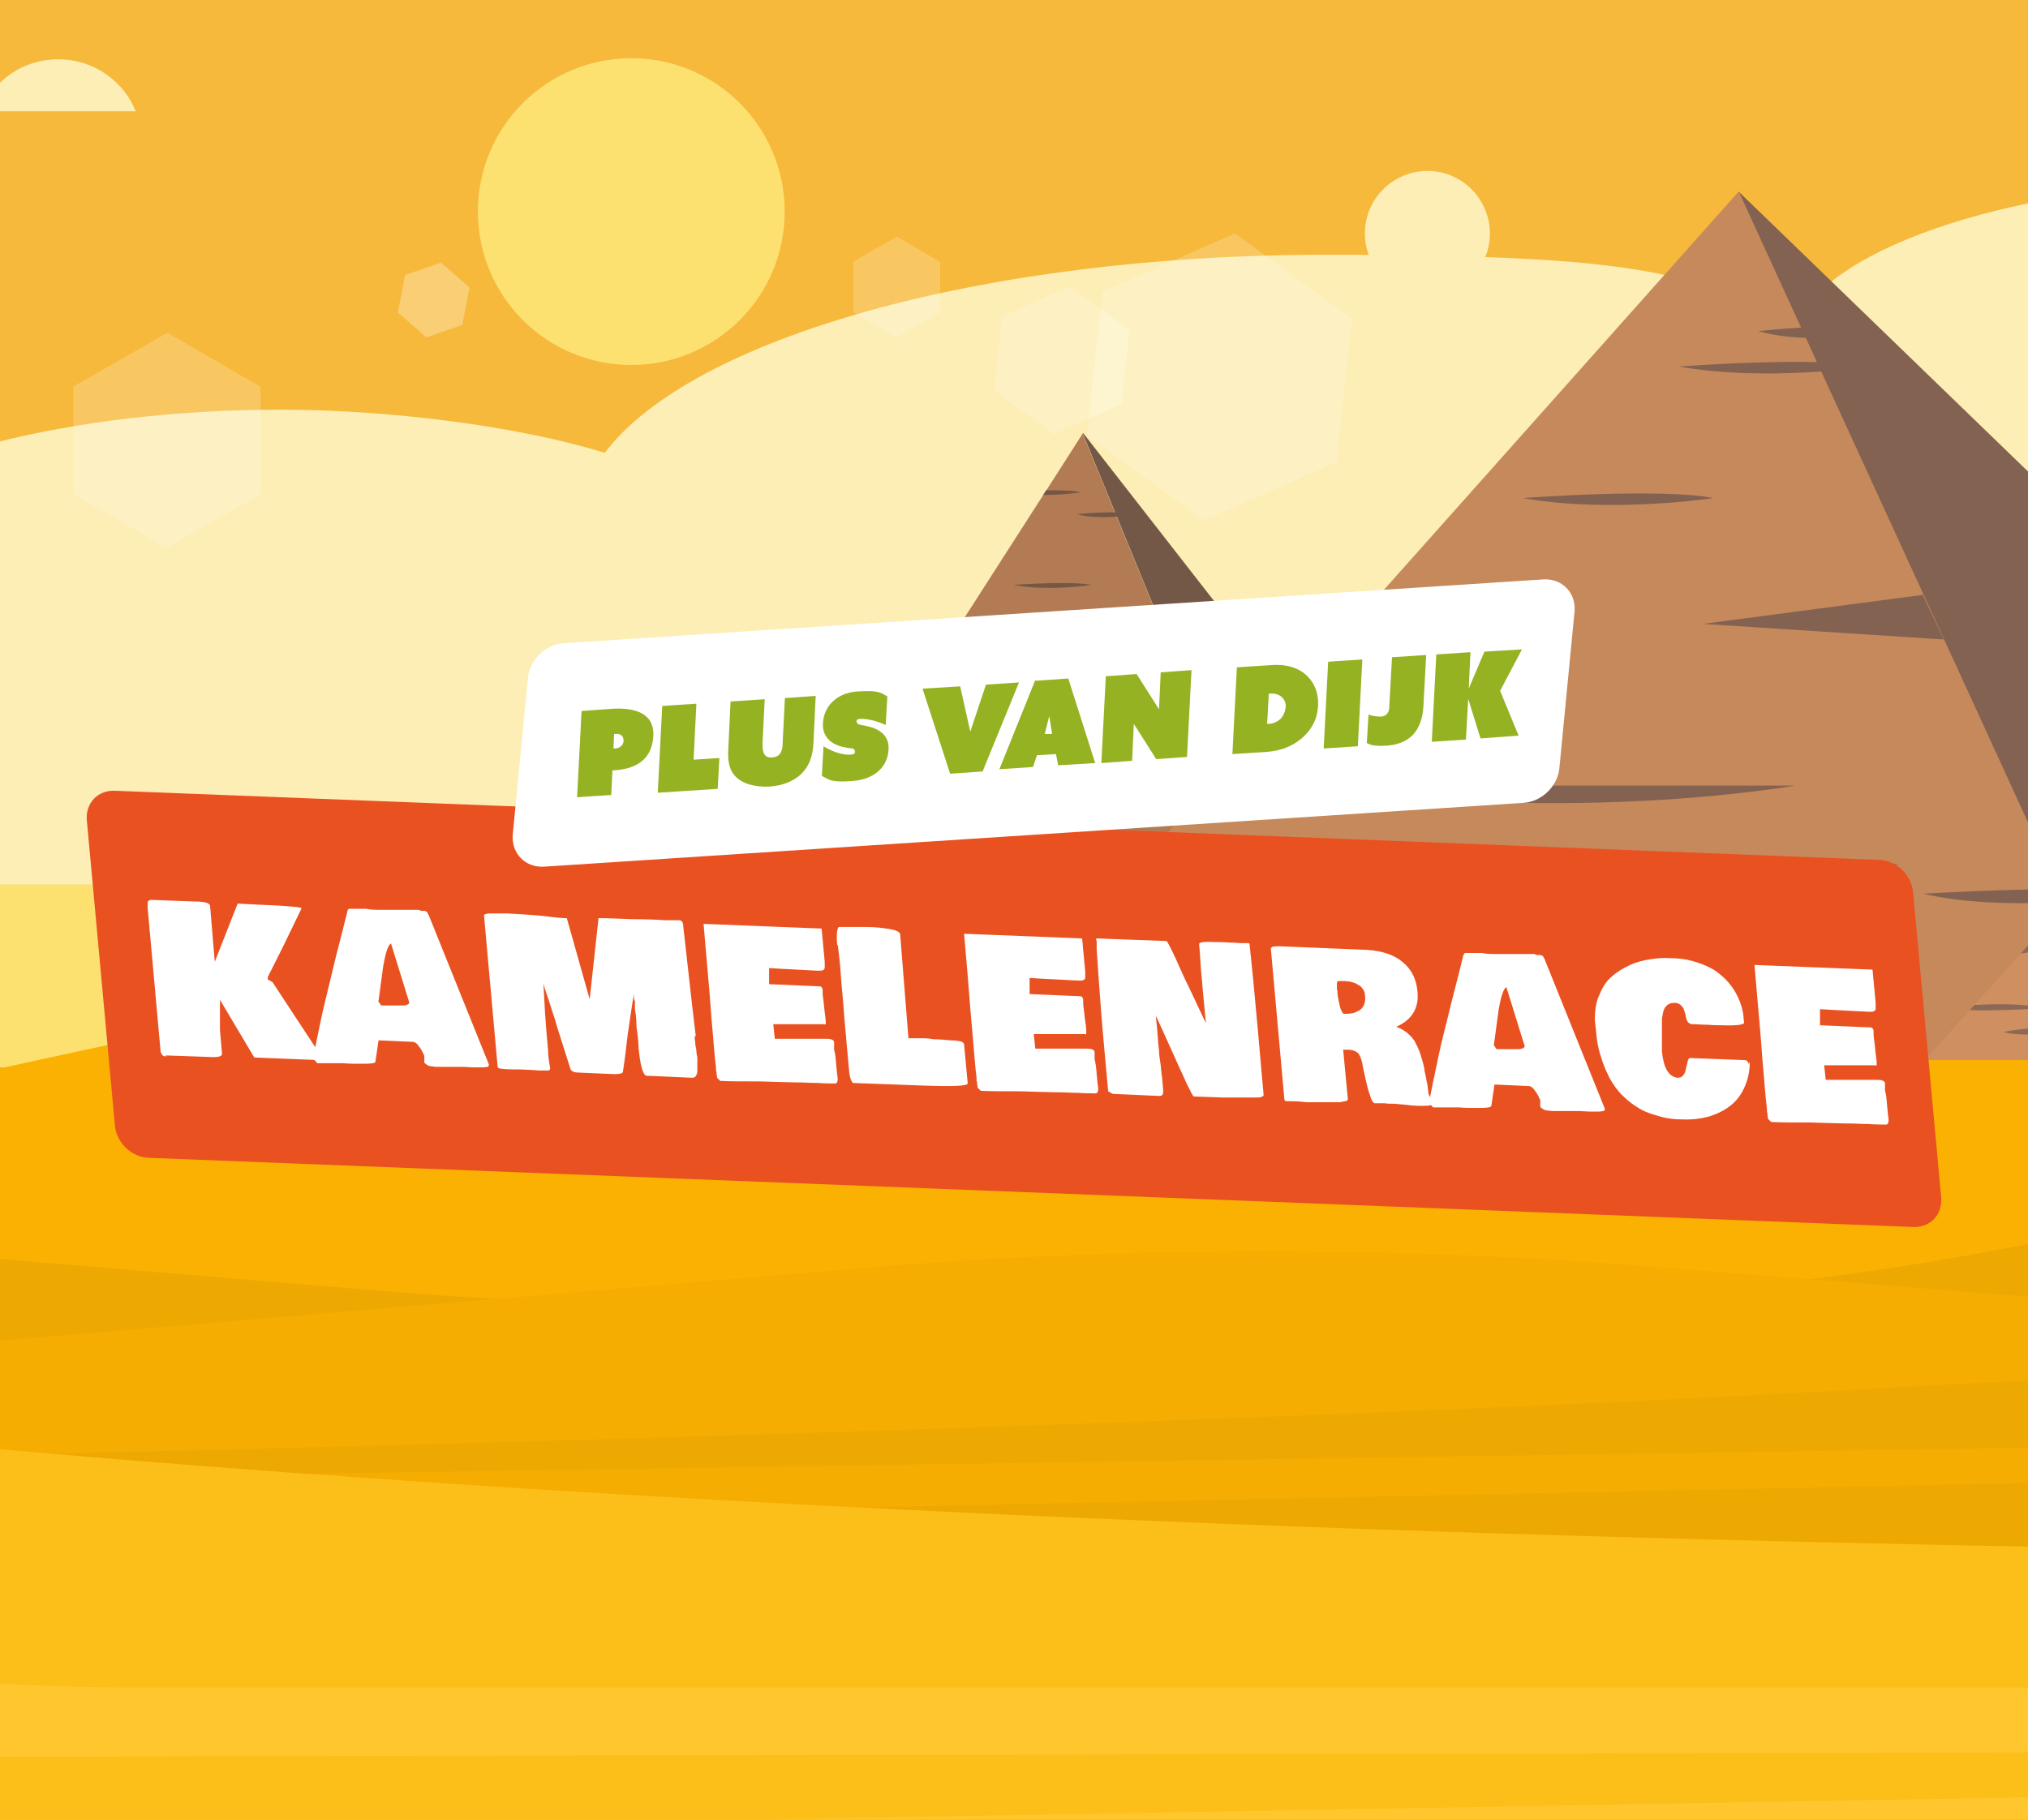
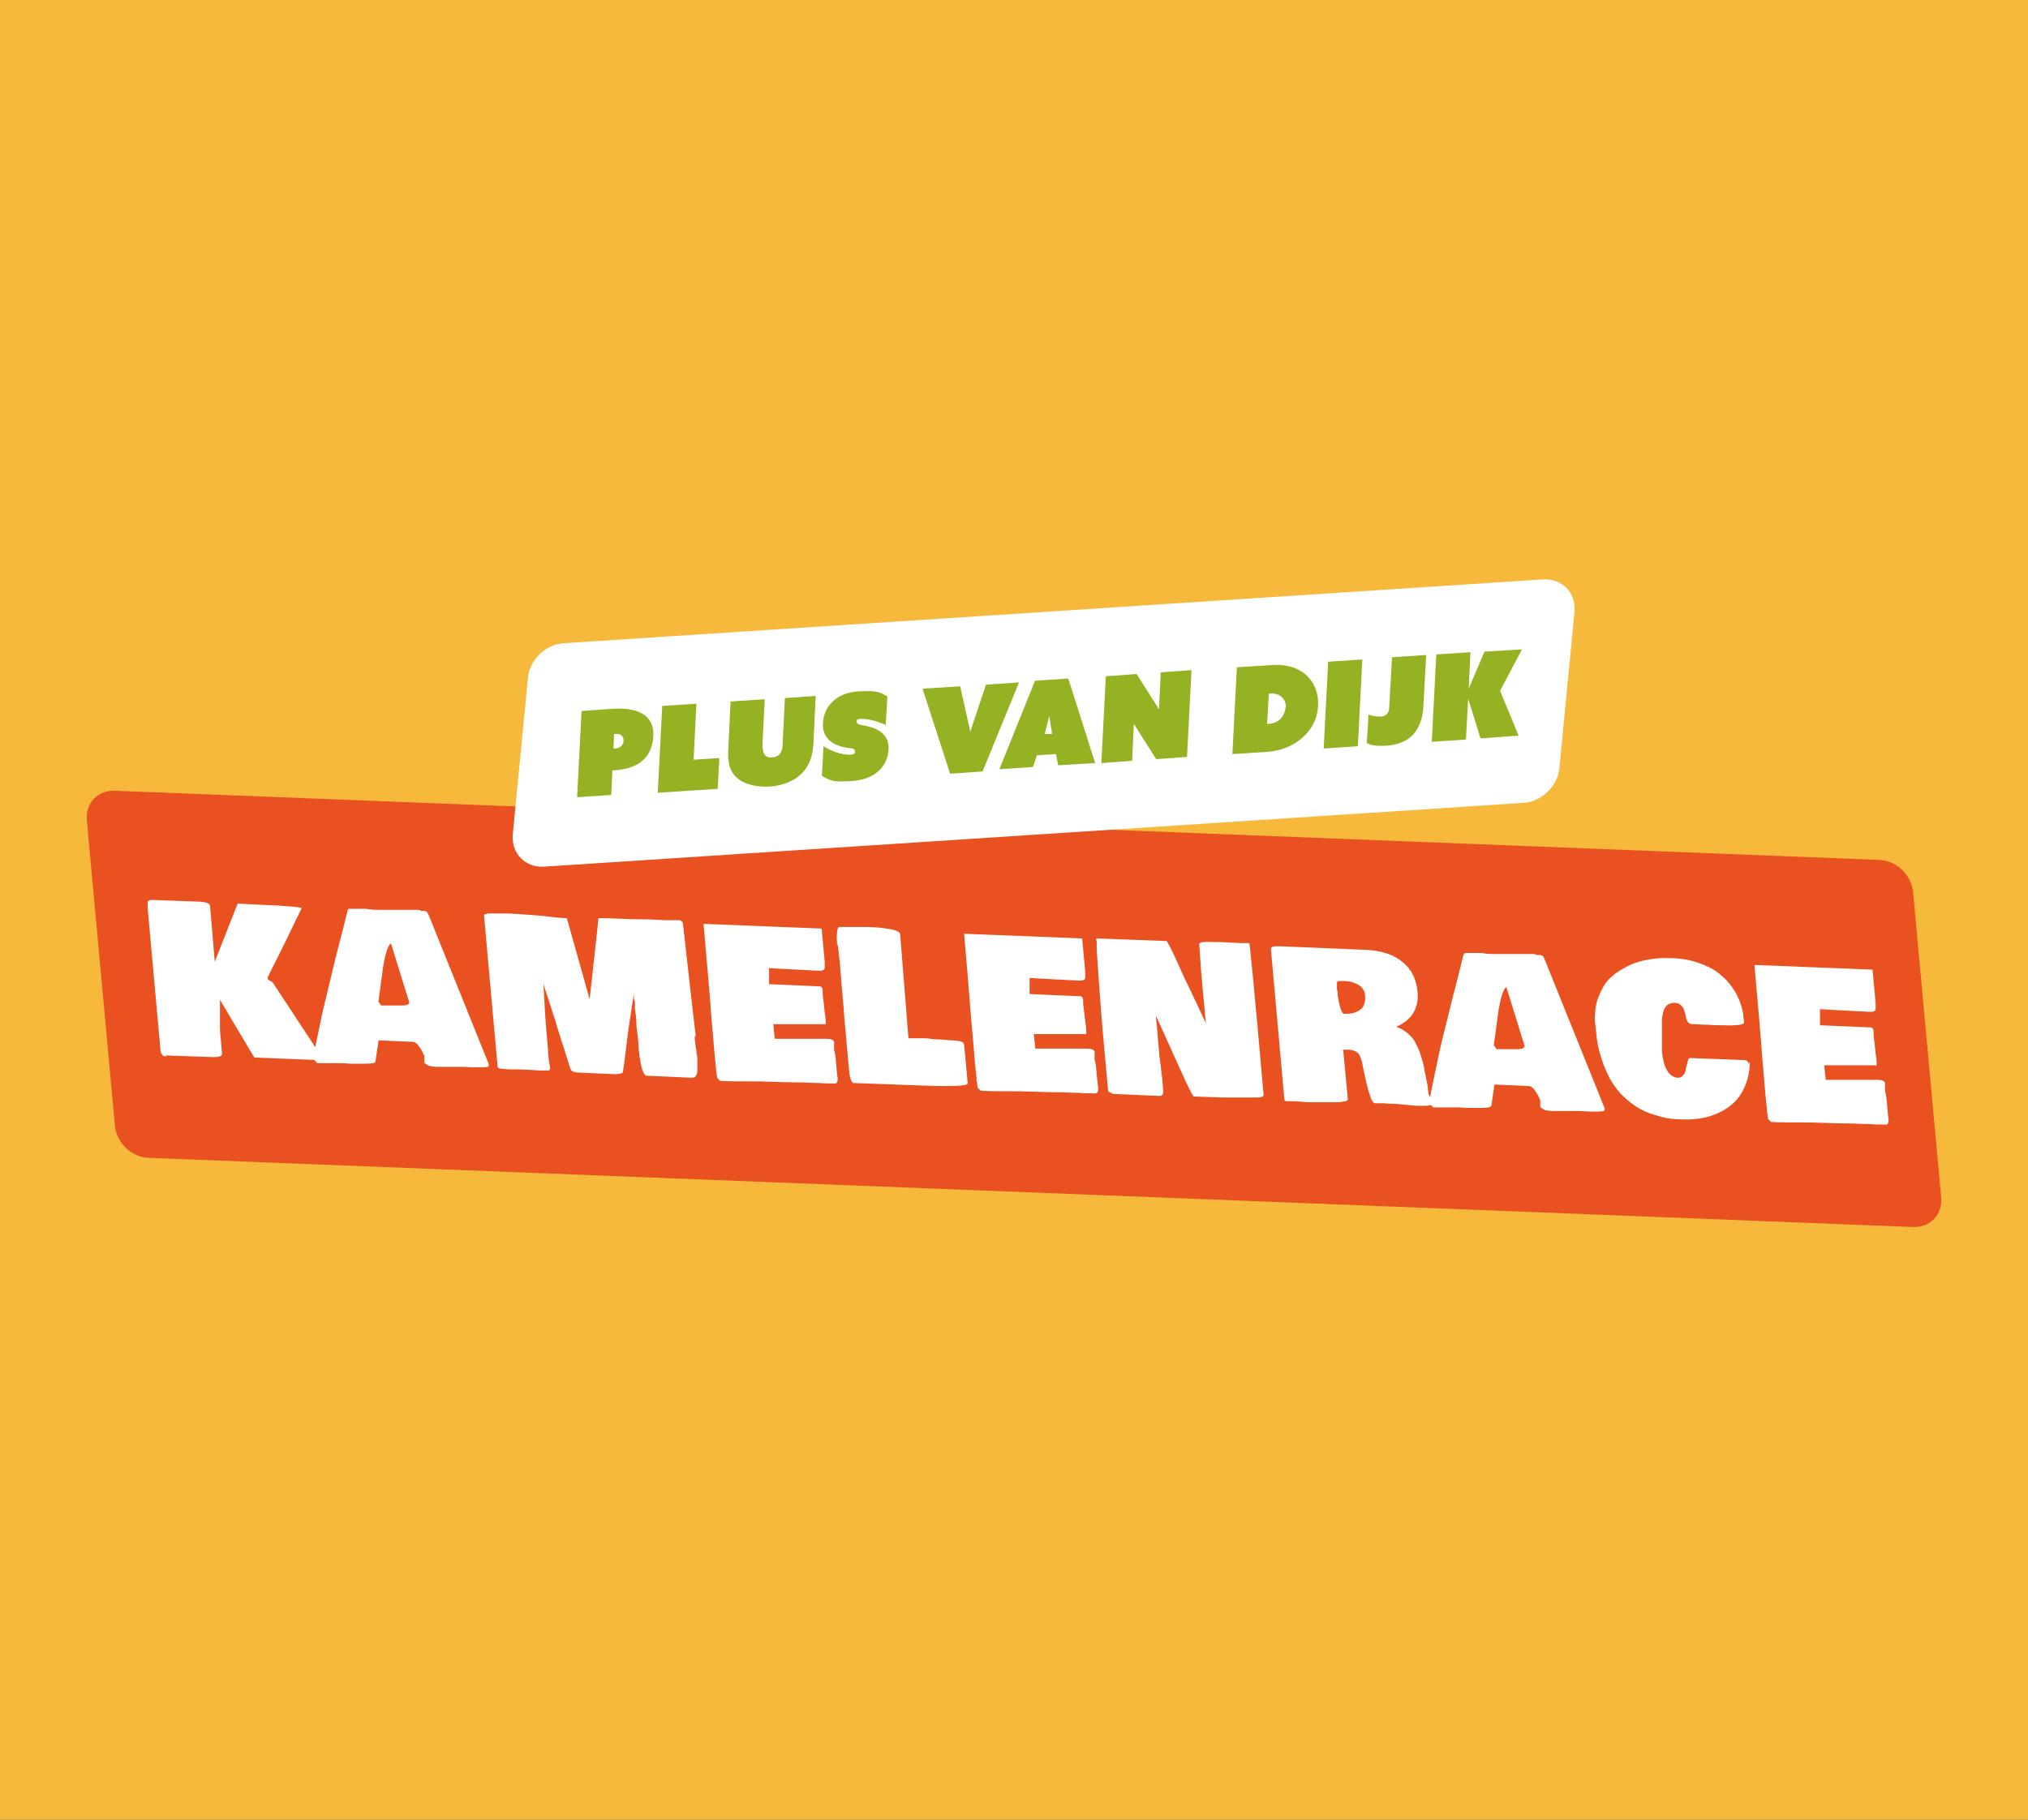
<svg xmlns="http://www.w3.org/2000/svg" id="Laag_1" data-name="Laag 1" width="137.583mm" height="123.472mm" version="1.1" viewBox="0 0 390 350">
  <rect x="0" y="0" width="390" height="350" fill="#333333" stroke="none" />
  <defs>
    <style>
      .cls-1 {
        fill: #8c6956;
      }

      .cls-1, .cls-2, .cls-3, .cls-4, .cls-5, .cls-6, .cls-7, .cls-8, .cls-9, .cls-10, .cls-11, .cls-12, .cls-13, .cls-14, .cls-15, .cls-16, .cls-17, .cls-18, .cls-19, .cls-20 {
        stroke-width: 0px;
      }

      .cls-2 {
        fill: #fce171;
      }

      .cls-3 {
        fill: #735747;
      }

      .cls-21 {
        clip-path: url(#clippath);
      }

      .cls-4 {
        fill: none;
      }

      .cls-5 {
        fill: #fcbf19;
      }

      .cls-6 {
        fill: #f6b93b;
      }

      .cls-7 {
        fill: #95b222;
      }

      .cls-8 {
        fill: #f5ad02;
      }

      .cls-22 {
        clip-path: url(#clippath-1);
      }

      .cls-23 {
        clip-path: url(#clippath-2);
      }

      .cls-9 {
        fill: #cf8f60;
      }

      .cls-10 {
        fill: #c6895c;
      }

      .cls-11 {
        fill: #f4a103;
      }

      .cls-12 {
        fill: #eda802;
      }

      .cls-13 {
        fill: #e95121;
      }

      .cls-14 {
        fill: #836251;
      }

      .cls-24 {
        opacity: .3;
      }

      .cls-24, .cls-25 {
        mix-blend-mode: screen;
      }

      .cls-25 {
        opacity: .2;
      }

      .cls-26 {
        isolation: isolate;
      }

      .cls-15 {
        fill: #fceeb5;
      }

      .cls-16 {
        fill: #fff;
      }

      .cls-17 {
        fill: #b37b54;
      }

      .cls-18 {
        fill: #ffc62e;
      }

      .cls-19 {
        fill: #fbb102;
      }

      .cls-20 {
        fill: #ff206e;
      }
    </style>
    <clipPath id="clippath">
      <rect class="cls-4" y="0" width="390" height="350" />
    </clipPath>
    <clipPath id="clippath-1">
-       <rect class="cls-4" x="-622" y="-211" width="1034" height="575" />
-     </clipPath>
+       </clipPath>
    <clipPath id="clippath-2">
      <rect class="cls-4" x="-537" y="-99" width="1110" height="461" />
    </clipPath>
  </defs>
  <g class="cls-26">
    <g id="Laag_1-2" data-name="Laag 1-2">
      <path class="cls-20" d="M22.2,152.1l339.2,13.3c3.3.1,6.2,2.9,6.5,6.2l5.4,58.7c.3,3.3-2.1,5.9-5.5,5.7l-339.2-13.3c-3.3-.1-6.2-2.9-6.5-6.2l-5.4-58.7c-.3-3.3,2.1-5.9,5.5-5.7Z" />
      <path class="cls-16" d="M32.2,203.2c-.3,0-.5,0-.7-.1-.1,0-.3-.1-.3-.2,0,0-.1-.2-.3-.5l-2.5-27.7v-1c0-.2,0-.3.1-.4,0,0,.2-.1.4-.2h.6l8,.3c1.9,0,2.8.3,2.9.8h0c.4,4.9.7,8.5.9,10.8l4.4-11.2,4,.2c5.5.2,8.3.5,8.3.7h0c-2.1,4.4-4.3,8.9-6.5,13.2v.5l.9.5,9.4,14.3c0,.2,0,.4-.4.7l-12.5-.5-6.6-11.1v5.8l.4,4.6c0,.5-.8.7-2.3.6l-8.6-.3.2.2h.2ZM60.2,203.7c.5-2.9,1.2-5.9,1.8-8.9.7-3,1.6-6.6,2.6-10.8,1.1-4.2,1.8-7.1,2.2-8.7,0-.3.2-.4.3-.5h3.3c.8.2,1.9.2,3.4.2h6.7c.2.1.4.1.5.2h.5c.2,0,.3,0,.4.1,0,0,.2.1.3.2,0,.1,0,.2.2.4l11.6,28.8c0,.3,0,.4-.2.5-.2,0-.5.1-1,.1h-1.8c-.5,0-1.3-.1-2.3-.1h-4.5c-.3,0-.7,0-1.1-.1-.4,0-.7-.1-1-.3-.2-.1-.4-.3-.5-.4v-1.3c-.3-.7-.6-1.3-1-1.8-.4-.6-.7-.8-1.1-.9l-6.7-.3-.6,4.1c0,.3-.8.4-2.1.4h-1.6c-.6,0-1.4,0-2.5-.1h-5c0-.1-.3-.3-.6-.7h-.2v-.1ZM72.7,192.5l.6.9h4.1c.9,0,1.3-.3,1.3-.6l-3.5-11.3c-.2,0-.5.4-.8,1.3-.3.9-.5,1.9-.7,3l-.9,6.7h-.1ZM133.6,199.4c0,.2,0,.6.1,1.1,0,.5.1.9.2,1.4,0,.4.1.9.2,1.5v2.7c0,.4-.2.7-.3.9-.2.2-.4.3-.7.3l-8.9-.4c-.7-.5-1.1-2.3-1.4-5.4,0-1.1-.2-2.5-.4-4.1,0-1.6-.2-2.7-.3-3.4v-1.4c0-.1-.2-.3-.2-.7v-.8c-.3,1.9-.7,4.5-1.2,8-.4,3.5-.7,5.8-.9,7,0,.4-.7.5-1.7.5l-6.9-.3c-.8,0-1.4-.3-1.5-.7l-2.6-8.2c-.2-.8-.5-1.7-.8-2.6-.3-.9-.6-1.9-1-3.1-.4-1.2-.7-2-.8-2.6.2,4.1.4,7.3.6,9.5l.3,3.4c0,1.5.3,2.7.4,3.5,0,.3-.2.4-.4.4h-1.8c-.8-.1-1.9-.1-3.4-.2-1.5,0-2.6,0-3.4-.1-.7,0-1.1-.2-1.1-.4l-2.6-28.9v-.3s0-.1.3-.2c0,0,.2,0,.4-.1h3.9c3.7.2,6.3.4,7.8.6,1.5.2,2.7.3,3.5.3.5,1.7,1.2,4.3,2.2,7.8l2.2,7.8,1.7-15.6h.4c1.4,0,3.4.1,6.2.2,2.7,0,4.8.1,6.2.2h2.9c.4.2.6.5.6,1.2,1.4,12.6,2.2,19.6,2.4,21.1h-.2v.1ZM137.7,206.1v-.7c-.3-2.2-.5-5.5-.9-9.8-.3-4.3-.6-7.6-.8-9.8l-.7-8.1,22.7.9.6,6.4v1.2s0,.1-.1.2c0,0-.1.2-.2.2,0,0-.2,0-.3.1h-.9c-3.4-.2-6.4-.3-9.2-.5v3.1l9.3.4c.4,0,.7,0,.8.2.1.1.2.3.2.5v.6c0,.6.2,1.5.3,2.8.1,1.2.3,2.1.3,2.8s-.1.4-.3.4h-9.8l.3,2.8h9.9c.9,0,1.4.2,1.5.6v1.5c.2.6.3,1.5.4,2.8s.2,2.1.3,2.8c0,.6-.2,1-.7.9-.7,0-1.7,0-3.1-.1-1.4,0-2.5-.1-3.2-.1-1.9,0-4.5-.1-8-.2-3.5,0-6,0-7.6-.1l-.6-.6c0-.4-.1-.6-.1-.7v-.5h-.1ZM161,181.8c-.2-2.1,0-3.3.3-3.5h5.3c1.8,0,3.3.2,4.5.4s1.8.5,2,.9l1.6,20.1h2.6c.4,0,1.2,0,2.3.2,1.1,0,2.2.1,3.2.2.8,0,1.5.1,1.9.2.4.1.7.3.7.6l.7,7.5c-.1.5-3,.6-8.6.4l-13.5-.5c-.4-.5-.6-1.2-.7-2.2l-.5-5.5c-.1-1.6-.4-4-.6-7.2-.3-3.2-.5-5.6-.6-7.2,0-.3-.1-1-.2-2-.1-1-.2-1.8-.3-2.5h0l-.1.1ZM187.8,208v-.7c-.3-2.2-.5-5.5-.9-9.8s-.6-7.6-.8-9.8l-.7-8.1,22.7.9.6,6.4v1.2s0,.1-.1.2c0,0-.1.2-.2.2,0,0-.2,0-.3.1h-.9c-3.4-.2-6.4-.3-9.2-.5v3.1l9.3.4c.4,0,.7,0,.8.2.1.1.2.3.2.5v.6c0,.6.2,1.5.3,2.8.2,1.2.3,2.1.3,2.8s-.1.4-.3.4h-9.8l.3,2.8h9.9c.9,0,1.4.2,1.5.6v1.5c.2.6.3,1.5.4,2.8.1,1.2.2,2.1.3,2.8,0,.6-.2,1-.7.9-.7,0-1.7,0-3.1-.1-1.4,0-2.5-.1-3.2-.1-1.9,0-4.6-.1-8-.2-3.5,0-6,0-7.6-.1l-.6-.6c0-.4-.1-.6-.1-.7v-.5h-.1ZM213.1,209.8l-.8-8.8c-.3-3.2-.8-9.3-1.4-18.4v-1.6c-.2-.3-.1-.5,0-.5l13.4.5c.1,0,.4.5.9,1.5s1.1,2.3,1.8,3.9c.7,1.6,1.2,2.6,1.5,3.2l3.4,7.2-.7-7.5c0-.6-.2-1.8-.3-3.6-.1-1.7-.2-3.1-.3-4.1,0-.4,1-.5,3.1-.4.7,0,1.5,0,2.7.1,1.1,0,1.8.1,2.1.1h1.5c.2,0,.3.1.3.2.4,3.6.9,8.8,1.5,15.5l1.2,13.5c0,.3-.5.5-1.2.5h-6.5l-5.7-.2c-.2,0-.6-.9-1.4-2.5-.8-1.7-1.9-4.2-3.4-7.5s-2.3-5.1-2.5-5.5c0,.8.2,1.9.3,3.4s.2,2.7.3,3.4c0,.6.1,1.4.3,2.6.1,1.1.2,2,.3,2.6l.2,2.5c0,.6-.2.9-.7.9l-9-.4-.9-.5h0v-.1ZM240.3,181.7h0ZM275.6,212.3c-.3.3-.8.4-1.8.4s-2,0-3.4-.2c-1.3-.1-2.1-.2-2.2-.2-.9,0-1.5,0-1.9-.1h-2c-.3-.2-.6-.6-.8-1.4-.3-.8-.6-1.9-.9-3.3-.3-1.4-.5-2.2-.5-2.3-.2-1.3-.5-2.1-.9-2.6-.4-.4-1.1-.7-2-.7h-.9l.9,9.5c0,.2-.1.3-.4.4-.2,0-.6.1-1.1.2h-6.5c-1.6-.2-2.8-.2-3.6-.2s-.4-.2-.6-.3l-2.6-29c0-.4.5-.5,1.5-.5l17,.7c3,.2,5.3,1,6.9,2.4,1.7,1.4,2.6,3.3,2.8,5.7.3,3.1-1.1,5.4-4.1,6.7.6.2,1.2.5,1.6.8.5.3.9.7,1.3,1.1.3.4.7.8.9,1.4.3.5.5,1,.7,1.5s.3,1,.5,1.6.3,1.2.4,1.6c0,.5.2,1,.3,1.6.1.6.2,1.1.3,1.5l.2,1.7c0,.2.2.5.4.9.2.4.4.7.5.9,0,.3,0,.4-.1.4v-.2h.1ZM257.2,190.5c0,.8.1,1.4.2,1.7,0,.4.2.9.3,1.5.2.6.4,1.1.7,1.3.5,0,1.1,0,1.5-.1.5,0,.9-.3,1.4-.5.4-.2.8-.6,1-1.1s.3-1.1.2-1.8c0-.4-.1-.8-.3-1.1-.2-.3-.4-.6-.7-.8-.3-.2-.6-.3-.9-.5-.3-.1-.6-.2-1-.3-.4,0-.7-.1-.9-.1h-1.3c-.2,0-.3.2-.3.5v1.2h0l.1.1ZM274.8,212.2c.5-2.9,1.2-5.9,1.8-8.9s1.6-6.6,2.6-10.8c1.1-4.2,1.8-7.1,2.2-8.7.1-.3.2-.4.3-.5h3.3c.8.2,1.9.2,3.4.2h6.7c.2.1.4.2.5.2h.5c.2,0,.3,0,.4.1.1,0,.2.1.3.2,0,.1.1.2.2.4l11.6,28.8c0,.3,0,.4-.2.5-.2,0-.5.1-1,.1h-1.8c-.5,0-1.3-.1-2.3-.1h-4.5c-.3,0-.7,0-1.1-.1-.4,0-.7-.1-1-.3-.2-.1-.4-.3-.5-.4v-1.3c-.3-.7-.6-1.3-1-1.8-.4-.6-.7-.8-1.1-.9l-6.7-.3-.6,4.1c-.1.3-.8.4-2.1.4h-1.6c-.6,0-1.4,0-2.5-.1h-5c-.1-.1-.3-.3-.6-.7h-.2v-.1ZM287.2,200.9l.6.9h4.1c.9,0,1.3-.3,1.3-.6l-3.5-11.3c-.2,0-.5.4-.8,1.3-.3.9-.5,1.9-.7,3l-.9,6.7h-.1ZM336.5,204.2c0,1.9-.4,3.6-1.1,5.1s-1.6,2.6-2.8,3.5c-1.2.9-2.5,1.5-4.1,2-1.6.4-3.3.6-5.2.5-1.8,0-3.4-.3-4.9-.8-1.5-.4-2.8-1-3.8-1.7-1.1-.7-2-1.5-2.9-2.4-.9-1-1.5-1.9-2.1-2.9-.5-1-1-2.1-1.4-3.2-.4-1.2-.7-2.2-.9-3.2-.2-1-.3-2-.4-3.1l-.2-1.7c0-1.9.2-3.6.9-5,.6-1.5,1.4-2.7,2.4-3.5,1-.9,2.2-1.6,3.5-2.2,1.3-.6,2.6-.9,3.9-1.1,1.3-.2,2.6-.3,3.9-.2,2.1,0,4,.4,5.6,1,1.7.6,3,1.3,4.1,2.3,1.1.9,2,2,2.7,3.2s1.2,2.5,1.5,4l.2,1.9c0,.4-1.4.6-4.2.5-.7,0-1.6,0-2.8-.1-1.2,0-2-.1-2.4-.1h-.6c-.3,0-.6-.2-.8-.4-.2-.3-.3-.6-.4-1,0-.4-.2-.8-.3-1.2-.1-.4-.3-.7-.6-1-.3-.3-.7-.5-1.1-.5s-.9,0-1.2.2c-.3.1-.6.4-.8.7-.2.3-.3.6-.4,1,0,.3-.2.8-.2,1.3v6.1c.3,3.2,1.3,4.9,3,5.1.5,0,.8-.1,1.1-.5.3-.3.4-.7.5-1.1,0-.4.2-.8.3-1.3.1-.5.2-.8.4-.9l10.6.4c.4,0,.7.3.8.8l.2-.5h0ZM339.8,214v-.7c-.3-2.2-.5-5.5-.9-9.8-.3-4.3-.6-7.6-.8-9.8l-.7-8.1,22.7.9.6,6.4v1.2s0,.1-.1.2c0,0-.1.2-.2.2,0,0-.2,0-.3.1h-.9c-3.4-.2-6.4-.3-9.2-.5v3.1l9.3.4c.4,0,.7,0,.8.2.1.1.2.3.2.5v.6c0,.6.2,1.5.3,2.8.1,1.2.3,2.1.3,2.8s-.1.4-.3.4h-9.8l.3,2.8h9.9c.9,0,1.4.2,1.5.6v1.5c.2.6.3,1.5.4,2.8s.2,2.1.3,2.8c0,.6-.2,1-.7.9-.7,0-1.7,0-3.1-.1-1.4,0-2.5-.1-3.2-.1-1.9,0-4.6-.1-8-.2-3.5,0-6,0-7.6-.1l-.6-.6c0-.4-.1-.6-.1-.7v-.5h-.1Z" />
      <path class="cls-20" d="M129.9,151.3l1-15.6h0c0-.1.1-.1.3-.1h1l9.5-.6c.8,0,1.5,0,2.2.2s1.3.5,1.8.9.9,1,1.2,1.7.4,1.5.3,2.5c0,.7-.2,1.3-.4,1.9-.2.6-.4,1.1-.7,1.5s-.6.8-1,1.1-.8.6-1.2.8-.8.4-1.3.6c-.5.2-.9.3-1.3.4-.4,0-.8.2-1.3.2h-2.2c-.1,1.4-.3,2.7-.4,4.3v1.3c-.1.3-.3.4-.5.4l-6.6.4c-.2-.5-.2-1.1-.2-1.9h-.2ZM137,142.7l.3.5c.3,0,.6,0,.9-.1.3,0,.6-.2.9-.3.3-.1.5-.3.8-.5.2-.2.4-.4.5-.7s.2-.6.3-1v-.7c0-.2-.1-.4-.2-.5,0-.1-.2-.2-.4-.3-.2,0-.3-.2-.5-.2h-1.8c-.3.1-.5,1.5-.7,4v-.2h-.1ZM144.1,152c.6-1.8,1.3-3.7,2-5.5.7-1.9,1.6-4.1,2.6-6.7,1-2.6,1.8-4.4,2.1-5.4.1-.2.2-.3.2-.3h2c.5-.2,1.1-.2,2-.3.9,0,1.6-.1,2-.2h2c.1-.1.2-.1.3-.1h.6s.1,0,.2.1v.2l4.3,16.7c0,.2,0,.3-.2.3s-.3.1-.6.1h-1.1c-.3,0-.8.1-1.4.2-.6,0-1.1,0-1.4.1h-2.6c-.1,0-.2-.1-.3-.2v-.8c0-.4-.1-.7-.3-1s-.4-.5-.6-.5l-4,.3-.8,2.5c0,.2-.5.3-1.3.4h-.9c-.3,0-.8.1-1.5.2-.7,0-1.2.1-1.5.1h-1.5s-.2-.2-.3-.4v.2h0ZM152.7,144.3l.3.5h.8c.6,0,1.2-.2,1.7-.3s.8-.3.8-.4l-1.1-6.6c-.1,0-.3.3-.6.8s-.5,1.2-.7,1.8l-1.2,4.1h0v.1ZM172.3,150.8h-2.5c-.7,0-1.4-.2-2.1-.4-.7-.2-1.2-.5-1.7-.9-.4-.4-.8-.9-1.1-1.5s-.4-1.3-.4-2.2,0-.2.3-.3h.2c.6,0,1.6-.1,2.9-.2,1.3-.1,2.3-.2,2.9-.2s.3,0,.4.1c0,0,.2.2.2.4s.1.3.2.4c0,.1.2.3.4.4.2,0,.4.1.8.1s.7-.2,1-.4.5-.5.5-.9,0-.5-.3-.6c-.2-.2-.6-.3-1-.4-.4-.1-.8-.2-1.1-.3-.4,0-.7-.1-1.1-.2h-.7c-1.9-.4-3.2-.9-4-1.7-.8-.7-1.1-1.7-1-3.1,0-.9.3-1.8.7-2.5.4-.8.9-1.4,1.5-1.9s1.3-.9,2-1.3c.8-.4,1.6-.6,2.3-.8.8-.2,1.6-.3,2.4-.4,2.2-.1,3.9.1,5.2.9l1,1c.2.2.4.5.6.8.2.3.3.6.4.9v1.1l-.4.4c-1.6.2-3.4.3-5.4.4h-.6c-.1,0-.2-.1-.3-.2,0,0,0-.2-.1-.3,0,0,0-.2-.1-.3,0,0-.1-.1-.3-.2h-.8c-.1,0-.3,0-.5.1-.2,0-.3.1-.5.3s-.2.2-.2.4,0,.3.2.5c.2.1.4.2.5.3.2,0,.4.1.7.2.3,0,.5,0,.5.1,1.7.3,2.7.5,3,.6,1.7.4,2.8,1.1,3.5,1.9.6.8.9,1.8.8,3,0,.7-.2,1.4-.4,2s-.5,1.2-.9,1.6c-.3.4-.8.8-1.2,1.2-.5.4-1,.7-1.5.9s-1,.4-1.7.6c-.6.2-1.2.3-1.7.4-.5,0-1.1.2-1.7.2h.2ZM199.4,142.1c-.2,1.2-.6,2.2-1.1,3.2-.5.9-1.2,1.7-2,2.3s-1.7,1.1-2.7,1.4c-1,.4-2,.6-3.2.6s-2,0-2.9-.2-1.6-.4-2.1-.8c-.6-.3-1.1-.8-1.5-1.3s-.8-1.1-1-1.6c-.2-.6-.4-1.2-.5-1.9s-.2-1.3-.2-1.9v-2.9c.2-1.1.6-2.2,1.1-3.1.5-.9,1.1-1.7,1.8-2.3s1.5-1.1,2.3-1.5c.9-.4,1.7-.7,2.5-.9s1.6-.3,2.4-.4c1.3,0,2.4,0,3.3.2.9.2,1.7.6,2.3,1.1s1,1.1,1.3,1.8.5,1.5.5,2.3v1.1c0,.2-1,.4-2.7.5h-3.5c-.2,0-.4,0-.5-.2,0-.2-.1-.4-.2-.6v-.7c0-.2-.1-.4-.3-.6-.1-.2-.4-.2-.6-.2-.3,0-.5,0-.7.2s-.4.3-.5.5-.3.4-.4.6c0,.2-.2.5-.2.8s0,.6-.1.8v2.8c-.1,1.9.3,2.9,1.3,2.9s.5-.1.7-.3.3-.4.4-.7c0-.3.2-.5.3-.8s.2-.5.3-.6l6.4-.4c.3,0,.4.2.4.4l-.4.4h0ZM198.8,148.4c.6-1.8,1.3-3.7,2-5.5.7-1.9,1.6-4.1,2.6-6.7,1-2.6,1.8-4.4,2.1-5.4.1-.2.2-.3.2-.3h2c.5-.2,1.1-.2,2-.3.9,0,1.6-.1,2-.2h2c.1-.1.2-.1.3-.1h.6s.1,0,.2.1v.2l4.3,16.7c0,.2,0,.3-.2.3s-.3.1-.6.1h-1.1c-.3,0-.8.1-1.4.2s-1.1,0-1.4.1h-2.6c-.1,0-.2-.1-.3-.2v-.8c0-.4-.1-.7-.3-1s-.4-.5-.6-.4l-4,.3-.8,2.5c0,.2-.5.3-1.3.4h-.9c-.3,0-.8.1-1.5.2s-1.2.1-1.5.1h-1.5s-.2-.2-.3-.4h0v.1ZM207.4,140.7l.3.5h.8c.6,0,1.2-.2,1.7-.3s.8-.2.8-.4l-1.1-6.6c-.1,0-.3.3-.6.8s-.5,1.2-.7,1.8l-1.2,4.1h0v.1ZM220.7,131.4c0-1.3.3-2,.5-2.2h.7c.2,0,.6,0,1.2-.1.6,0,1,0,1.3-.1h2.7c.7,0,1.1.2,1.1.4l-.9,12.1h.3c.6,0,1.1-.1,1.3-.1h4.4c.2,0,.4.1.4.3l-.3,4.5c-.1.3-1.9.5-5.2.8l-8.1.5c-.2-.3-.2-.7-.2-1.3l.2-3.3c0-1,.2-2.4.3-4.3.1-1.9.2-3.4.3-4.3v-2.9h0ZM232.4,136.2l1.5-5s0-.2.1-.4c0-.3.2-.5.2-.7s.1-.3.2-.6c0-.2.2-.4.2-.5s.1-.2.2-.3c0-.1.2-.2.3-.3h.3l3.3-.2c1.3,0,2,0,1.9.2h0c-1.2,3-1.9,4.9-2.2,5.5l-.8,1.8c-.1.2-.9.4-2.4.5h-2.5v-.2h-.4v.2h.1ZM248.4,145.8h-2.5c-.7,0-1.4-.2-2.1-.4-.7-.2-1.2-.5-1.7-.9-.4-.4-.8-.9-1.1-1.5s-.4-1.3-.4-2.2,0-.2.3-.3h.2c.6,0,1.6-.1,2.9-.2,1.3-.1,2.3-.2,3-.2s.3,0,.4.1c0,0,.2.2.2.4s.1.3.2.4c0,.1.2.3.4.4.2,0,.5.1.8.1s.7-.2,1-.4.5-.5.5-.9,0-.5-.3-.6c-.2-.2-.6-.3-1-.4-.4-.1-.8-.2-1.1-.2s-.7-.1-1.1-.2h-.7c-1.9-.4-3.2-.9-4-1.6-.8-.7-1.1-1.7-1-3.1,0-.9.3-1.8.7-2.5.4-.8.9-1.4,1.5-1.9s1.3-.9,2-1.3c.8-.4,1.6-.6,2.3-.8.8-.2,1.6-.3,2.4-.4,2.2,0,3.9,0,5.2.9.4.4.8.8,1,1s.4.5.6.8.3.6.4.9v1.1l-.4.4c-1.6.2-3.4.3-5.4.4h-.6c-.1,0-.2-.1-.3-.2,0,0,0-.2-.1-.3,0,0,0-.2-.1-.3,0,0-.1-.1-.3-.2h-.8c-.1,0-.3,0-.5.1-.2,0-.3.1-.5.3s-.2.2-.2.4,0,.3.2.4c.2.1.4.2.5.3.2,0,.4.1.7.2.3,0,.5,0,.5.1,1.7.3,2.7.5,3,.6,1.7.4,2.8,1.1,3.5,1.9.6.8.9,1.8.8,3,0,.7-.2,1.4-.4,2-.2.6-.5,1.2-.9,1.6-.3.4-.8.8-1.2,1.2-.5.4-1,.7-1.5.9s-1,.4-1.7.6c-.6.2-1.2.3-1.7.4-.5,0-1.1.2-1.7.2h.1v-.1Z" />
      <g class="cls-21">
        <g>
          <rect class="cls-6" x="-561" y="-.5" width="1512" height="698" />
          <g class="cls-22">
            <g class="cls-23">
              <g>
                <path class="cls-15" d="M573-5.8v329H-537V-26.4c52.4,7.2,90,25.2,91.8,46.5,26.9-5.1,57.5-7.9,89.9-7.9,92.1,0,169.2,23,189.5,54,15.3-2,31.7-3.1,48.9-3.1,48.2,0,90.8,8.6,116.5,21.9,15.5-3.9,34.3-6.2,54.6-6.2s45.4,3.1,62.1,8.3c16.6-22,72.4-38.1,138.7-38.1s66.4,4.4,91.2,11.7c8.9-14.8,45.6-26,89.5-26s24.1.9,34.8,2.5c11.3-19.8,50.6-36,102.4-42.9h.1v-.1Z" />
                <path class="cls-15" d="M281,55c5.6-3.6,7.2-11,3.6-16.6s-11-7.2-16.6-3.6c-5.6,3.6-7.2,11-3.6,16.6s11,7.2,16.6,3.6Z" />
                <path class="cls-15" d="M235.7,64.8c2.8-1.8,3.6-5.5,1.8-8.3s-5.5-3.6-8.3-1.8-3.6,5.5-1.8,8.3,5.5,3.6,8.3,1.8Z" />
                <path class="cls-2" d="M-160.8,164h-89.4c-25.1,0-49-4.8-66-13.2l-16.4-8.1c-17-8.4-41-13.2-66-13.2s-36.7-3.6-49.3-10c-12.8-6.5-34.1-7.6-49.7-2.6l-39.3,12.6v232.5H573v-191.9h-31.4c-16.7,0-32.7-3.3-43.8-9l-25-12.9c-3.6-1.9-9.7-2.2-14.1-.7l-18.8,6.3c-6.5,2.2-15.4,1.9-21.2-.6l-12-5.2c-3.9-1.7-10-1.8-14.1-.2l-57.2,22.3H-29" />
                <path class="cls-17" d="M258.8,206.7h-129.7l31.5-49.1.5-.8,39.4-61.4.6-.9,7.1-11.1,50.5,123.3h.1Z" />
                <path class="cls-3" d="M208.3,83.3l96.1,123.3h-45.7l-50.5-123.3h.1Z" />
                <path class="cls-3" d="M212.8,125l13.5-2.1.4,2.1h-14,.1Z" />
                <path class="cls-3" d="M219.8,152.6l15.9-2.4,1,2.4h-16.9Z" />
                <path class="cls-3" d="M175.9,133.8l12.3,2-14.2.9,1.9-2.9Z" />
                <path class="cls-3" d="M191.9,156.7s-13.8,2.5-31.3.8l.5-.8h30.8Z" />
                <path class="cls-3" d="M194.9,143.2s13.5-.8,17.9,0c0,0-10.8,1.7-17.9,0Z" />
                <path class="cls-3" d="M202.2,170.5s13.5-.8,17.9,0c0,0-10.8,1.7-17.9,0Z" />
                <path class="cls-3" d="M194.9,112.5s10.9-.8,15,0c0,0-8.2,1.3-15,0Z" />
                <path class="cls-3" d="M207.8,94.7s-3.1.5-7.2.5l.6-.9c2.5,0,5,0,6.6.4h0Z" />
                <path class="cls-3" d="M207.1,98.9s7.9-.8,10.9,0c0,0-5.9,1.3-10.9,0Z" />
                <path class="cls-3" d="M189.2,160.8s7.1-.8,9.9,0c0,0-5.4,1.3-9.9,0Z" />
                <path class="cls-3" d="M226.7,127.4l-7,1.7,7.5.5s-.5-2.2-.5-2.2Z" />
                <path class="cls-10" d="M414.2,208.9h-233l39-43.8,1.9-2.2,112.3-126.1,79.8,172.1Z" />
                <path class="cls-14" d="M334.4,36.9l177.9,172.1h-99s-78.9-172.1-78.9-172.1Z" />
                <path class="cls-14" d="M369.9,114.4l-42.4,5.6,46.3,3-4-8.5h.1v-.1Z" />
                <path class="cls-14" d="M252.8,151.1h92.4s-42.6,7.6-92.4,0h0Z" />
                <path class="cls-14" d="M321.7,166.3s32.7-2,43.4,0c0,0-26.3,4.1-43.4,0Z" />
-                 <path class="cls-14" d="M251.5,163.6s-16.9,2.6-32.3,1.6l1.9-2.2c10.4-.4,24.2-.6,30.4.6h0Z" />
                <path class="cls-14" d="M369.9,171.9s32.7-2,43.4,0c0,0-26.3,4.1-43.4,0Z" />
                <path class="cls-14" d="M292.9,95.8s26.4-2,36.6,0c0,0-19.8,3-36.6,0Z" />
                <path class="cls-14" d="M322.9,70.5s26.4-2,36.6,0c0,0-19.8,3-36.6,0Z" />
                <path class="cls-14" d="M338.1,63.7s17.4-2,24,0c0,0-13,3-24,0Z" />
                <path class="cls-14" d="M284.7,197.2s17.4-2,24,0c0,0-13,3-24,0Z" />
                <path class="cls-14" d="M220.7,187.2s38.8-2,53.8,0c0,0-29.1,3-53.8,0Z" />
                <path class="cls-11" d="M-537,157.4h108.6c52.6,0,104.7,4.6,153.5,13.6l43.7,8c13.5,2.5,28,3.8,42.5,3.8h74.1c31.9,0,62.6,5.4,86.1,15.2,13.4,5.6,30.8,8.6,48.8,8.6h552.5v155.3H-537v-204.6h0v.1Z" />
                <path class="cls-9" d="M483.8,224.7h-132.4l27.4-30.4.9-1,8.9-9.9,3.5-3.9,58.2-64.5,33.5,109.6h0v.1Z" />
                <path class="cls-1" d="M409.5,180.7l-20.9,2.7,3.5-3.9,17.4,1.1h0v.1Z" />
                <path class="cls-1" d="M393.1,193.9s-8.2.6-14.3.4l.9-1c3.7-.2,8.8-.3,13.4.5h0v.1Z" />
                <path class="cls-1" d="M397.8,198.5s-9,1.1-12.5,0c0,0,6.8-1.6,12.5,0Z" />
-                 <path class="cls-19" d="M554.9,183.6c-27.4,0-54.2,3.4-77.7,9.9l-18.5,5.1c-12.7,3.5-26.2,6.3-40.1,8.3-9.1-1.9-19.1-3-29.2-3h-84.5c-16.3,0-32-2.6-44.5-7.4-12.5-4.8-28.2-7.4-44.5-7.4h-74c-43.9,0-87.2,4.5-126.8,13.1l-39.8,8.7h393H-94.9c-12.7,0-25.1-1.8-35.6-5l-26.1-8.2c-10.6-3.3-23.2-5.1-36-5.1h-50.8c-9.3,0-18.5,1.1-26.7,3.1l-14.8,3.6c-3,.7-6.3,1.1-9.8,1.1h-80.4c-9.1,0-17.7-1.7-23.9-4.8-15.8-7.8-37.9-12.2-61.1-12.2h-76.8v164.5H573v-164.5h-18.1v.2h0Z" />
+                 <path class="cls-19" d="M554.9,183.6c-27.4,0-54.2,3.4-77.7,9.9l-18.5,5.1c-12.7,3.5-26.2,6.3-40.1,8.3-9.1-1.9-19.1-3-29.2-3h-84.5c-16.3,0-32-2.6-44.5-7.4-12.5-4.8-28.2-7.4-44.5-7.4h-74c-43.9,0-87.2,4.5-126.8,13.1l-39.8,8.7h393H-94.9c-12.7,0-25.1-1.8-35.6-5l-26.1-8.2c-10.6-3.3-23.2-5.1-36-5.1h-50.8c-9.3,0-18.5,1.1-26.7,3.1l-14.8,3.6c-3,.7-6.3,1.1-9.8,1.1h-80.4c-9.1,0-17.7-1.7-23.9-4.8-15.8-7.8-37.9-12.2-61.1-12.2h-76.8v164.5H573v-164.5v.2h0Z" />
                <path class="cls-12" d="M-537,251.4l257.4-20.5c49.4-3.9,99.9-3.8,149.2.3l199.9,16.8c27.2,2.3,54.7,3.4,82.3,3.4h110.2c54.1,0,107.3-6.2,154.8-18.1,39.9-10,84.7-15.2,130.2-15.2h25.9v143.9H-537v-102.3" />
                <path class="cls-8" d="M573,264l-257-20.5c-49.3-3.9-99.7-3.8-149,.3l-199.6,16.8c-27.1,2.3-54.6,3.4-82.2,3.4h-110.1c-54,0-107.2-6.2-154.6-18.1-39.9-10-84.6-15.2-130-15.2h-25.9v131.3H573v-89.7" />
                <path class="cls-12" d="M1.6,279.8s223.2-4.8,363.9-13c68.9-4,138.6-3.9,207.5.3v32H-4.4s6-19.3,6-19.3Z" />
                <path class="cls-8" d="M573,275.7L3,284.3l-2.8,9.1,572.8-12v-5.7h0Z" />
                <path class="cls-5" d="M-537,299.1l257.8-26.5c73.3-7.5,149.3-7.3,222.4.6,105.2,11.4,302.7,25.9,628,25.9v62.9H-537v-62.9h0Z" />
                <path class="cls-18" d="M-537,314.5l116.7-7.7c126.1-8.4,254.6-4,376.6,12.9,23.4,3.2,47.7,4.9,72.1,4.9h542.8v37.5H-537v-47.5h0v-.1Z" />
                <path class="cls-5" d="M-537,339l1108.2-2.3.7,5.8-1109,19.5v-23h.1Z" />
                <path class="cls-2" d="M121.4,70.2c16.3,0,29.5-13.2,29.5-29.5s-13.2-29.5-29.5-29.5-29.5,13.2-29.5,29.5,13.2,29.5,29.5,29.5Z" />
                <path class="cls-15" d="M-3.7,21.4C-1.3,15.5,4.4,11.4,11.2,11.4s12.6,4.2,14.9,10H-3.7Z" />
                <g class="cls-25">
                  <path class="cls-16" d="M14.2,74.3l18-10.3,17.9,10.4v20.7l-18.1,10.3-17.9-10.4v-20.7h.1Z" />
                </g>
                <g class="cls-24">
                  <path class="cls-16" d="M77.9,52.9l6.9-2.4,5.5,4.8-1.4,7.2-6.9,2.4-5.5-4.8,1.4-7.2Z" />
                </g>
                <g class="cls-25">
                  <path class="cls-16" d="M192.7,60.9l13-5.8,11.5,8.4-1.5,14.2-13,5.8-11.5-8.4s1.5-14.2,1.5-14.2Z" />
                </g>
                <g class="cls-25">
                  <path class="cls-16" d="M212,56.1l25.5-11.2,22.5,16.4-3,27.6-25.5,11.2-22.5-16.4s3-27.6,3-27.6Z" />
                </g>
                <g class="cls-25">
-                   <path class="cls-16" d="M164.1,50.3l8.4-4.8,8.3,4.9v9.7l-8.4,4.8-8.3-4.9v-9.6h0v-.1Z" />
-                 </g>
+                   </g>
              </g>
            </g>
          </g>
        </g>
      </g>
      <path class="cls-13" d="M22.2,152.1l339.2,13.3c3.3.1,6.2,2.9,6.5,6.2l5.4,58.7c.3,3.3-2.1,5.9-5.5,5.7l-339.2-13.3c-3.3-.1-6.2-2.9-6.5-6.2l-5.4-58.7c-.3-3.3,2.1-5.9,5.5-5.7Z" />
      <path class="cls-16" d="M32.2,203.2c-.3,0-.5,0-.7-.1-.1,0-.3-.1-.3-.2,0,0-.1-.2-.3-.5l-2.5-27.7v-1c0-.2,0-.3.1-.4,0,0,.2-.1.4-.2h.6l8,.3c1.9,0,2.8.3,2.9.8h0c.4,4.9.7,8.5.9,10.8l4.4-11.2,4,.2c5.5.2,8.3.5,8.3.7h0c-2.1,4.4-4.3,8.9-6.5,13.2v.5l.9.5,9.4,14.3c0,.2,0,.4-.4.7l-12.5-.5-6.6-11.1v5.8l.4,4.6c0,.5-.8.7-2.3.6l-8.6-.3.2.2h.2ZM60.2,203.7c.5-2.9,1.2-5.9,1.8-8.9.7-3,1.6-6.6,2.6-10.8,1.1-4.2,1.8-7.1,2.2-8.7,0-.3.2-.4.3-.5h3.3c.8.2,1.9.2,3.4.2h6.7c.2.1.4.1.5.2h.5c.2,0,.3,0,.4.1,0,0,.2.1.3.2,0,.1,0,.2.2.4l11.6,28.8c0,.3,0,.4-.2.5-.2,0-.5.1-1,.1h-1.8c-.5,0-1.3-.1-2.3-.1h-4.5c-.3,0-.7,0-1.1-.1-.4,0-.7-.1-1-.3-.2-.1-.4-.3-.5-.4v-1.3c-.3-.7-.6-1.3-1-1.8-.4-.6-.7-.8-1.1-.9l-6.7-.3-.6,4.1c0,.3-.8.4-2.1.4h-1.6c-.6,0-1.4,0-2.5-.1h-5c0-.1-.3-.3-.6-.7h-.2v-.1ZM72.7,192.5l.6.9h4.1c.9,0,1.3-.3,1.3-.6l-3.5-11.3c-.2,0-.5.4-.8,1.3-.3.9-.5,1.9-.7,3l-.9,6.7h-.1ZM133.6,199.4c0,.2,0,.6.1,1.1,0,.5.1.9.2,1.4,0,.4.1.9.2,1.5v2.7c0,.4-.2.7-.3.9-.2.2-.4.3-.7.3l-8.9-.4c-.7-.5-1.1-2.3-1.4-5.4,0-1.1-.2-2.5-.4-4.1,0-1.6-.2-2.7-.3-3.4v-1.4c0-.1-.2-.3-.2-.7v-.8c-.3,1.9-.7,4.5-1.2,8-.4,3.5-.7,5.8-.9,7,0,.4-.7.5-1.7.5l-6.9-.3c-.8,0-1.4-.3-1.5-.7l-2.6-8.2c-.2-.8-.5-1.7-.8-2.6-.3-.9-.6-1.9-1-3.1-.4-1.2-.7-2-.8-2.6.2,4.1.4,7.3.6,9.5l.3,3.4c0,1.5.3,2.7.4,3.5,0,.3-.2.4-.4.4h-1.8c-.8-.1-1.9-.1-3.4-.2-1.5,0-2.6,0-3.4-.1-.7,0-1.1-.2-1.1-.4l-2.6-28.9v-.3s0-.1.3-.2c0,0,.2,0,.4-.1h3.9c3.7.2,6.3.4,7.8.6,1.5.2,2.7.3,3.5.3.5,1.7,1.2,4.3,2.2,7.8l2.2,7.8,1.7-15.6h.4c1.4,0,3.4.1,6.2.2,2.7,0,4.8.1,6.2.2h2.9c.4.2.6.5.6,1.2,1.4,12.6,2.2,19.6,2.4,21.1h-.2v.1ZM137.7,206.1v-.7c-.3-2.2-.5-5.5-.9-9.8-.3-4.3-.6-7.6-.8-9.8l-.7-8.1,22.7.9.6,6.4v1.2s0,.1-.1.2c0,0-.1.2-.2.2,0,0-.2,0-.3.1h-.9c-3.4-.2-6.4-.3-9.2-.5v3.1l9.3.4c.4,0,.7,0,.8.2.1.1.2.3.2.5v.6c0,.6.2,1.5.3,2.8.1,1.2.3,2.1.3,2.8s-.1.4-.3.4h-9.8l.3,2.8h9.9c.9,0,1.4.2,1.5.6v1.5c.2.6.3,1.5.4,2.8s.2,2.1.3,2.8c0,.6-.2,1-.7.9-.7,0-1.7,0-3.1-.1-1.4,0-2.5-.1-3.2-.1-1.9,0-4.5-.1-8-.2-3.5,0-6,0-7.6-.1l-.6-.6c0-.4-.1-.6-.1-.7v-.5h-.1ZM161,181.8c-.2-2.1,0-3.3.3-3.5h5.3c1.8,0,3.3.2,4.5.4s1.8.5,2,.9l1.6,20.1h2.6c.4,0,1.2,0,2.3.2,1.1,0,2.2.1,3.2.2.8,0,1.5.1,1.9.2.4.1.7.3.7.6l.7,7.5c-.1.5-3,.6-8.6.4l-13.5-.5c-.4-.5-.6-1.2-.7-2.2l-.5-5.5c-.1-1.6-.4-4-.6-7.2-.3-3.2-.5-5.6-.6-7.2,0-.3-.1-1-.2-2-.1-1-.2-1.8-.3-2.5h0l-.1.1ZM187.8,208v-.7c-.3-2.2-.5-5.5-.9-9.8s-.6-7.6-.8-9.8l-.7-8.1,22.7.9.6,6.4v1.2s0,.1-.1.2c0,0-.1.2-.2.2,0,0-.2,0-.3.1h-.9c-3.4-.2-6.4-.3-9.2-.5v3.1l9.3.4c.4,0,.7,0,.8.2.1.1.2.3.2.5v.6c0,.6.2,1.5.3,2.8.2,1.2.3,2.1.3,2.8s-.1.4-.3.4h-9.8l.3,2.8h9.9c.9,0,1.4.2,1.5.6v1.5c.2.6.3,1.5.4,2.8.1,1.2.2,2.1.3,2.8,0,.6-.2,1-.7.9-.7,0-1.7,0-3.1-.1-1.4,0-2.5-.1-3.2-.1-1.9,0-4.6-.1-8-.2-3.5,0-6,0-7.6-.1l-.6-.6c0-.4-.1-.6-.1-.7v-.5h-.1ZM213.1,209.8l-.8-8.8c-.3-3.2-.8-9.3-1.4-18.4v-1.6c-.2-.3-.1-.5,0-.5l13.4.5c.1,0,.4.5.9,1.5s1.1,2.3,1.8,3.9c.7,1.6,1.2,2.6,1.5,3.2l3.4,7.2-.7-7.5c0-.6-.2-1.8-.3-3.6-.1-1.7-.2-3.1-.3-4.1,0-.4,1-.5,3.1-.4.7,0,1.5,0,2.7.1,1.1,0,1.8.1,2.1.1h1.5c.2,0,.3.1.3.2.4,3.6.9,8.8,1.5,15.5l1.2,13.5c0,.3-.5.5-1.2.5h-6.5l-5.7-.2c-.2,0-.6-.9-1.4-2.5-.8-1.7-1.9-4.2-3.4-7.5s-2.3-5.1-2.5-5.5c0,.8.2,1.9.3,3.4s.2,2.7.3,3.4c0,.6.1,1.4.3,2.6.1,1.1.2,2,.3,2.6l.2,2.5c0,.6-.2.9-.7.9l-9-.4-.9-.5h0v-.1ZM240.3,181.7h0ZM275.6,212.3c-.3.3-.8.4-1.8.4s-2,0-3.4-.2c-1.3-.1-2.1-.2-2.2-.2-.9,0-1.5,0-1.9-.1h-2c-.3-.2-.6-.6-.8-1.4-.3-.8-.6-1.9-.9-3.3-.3-1.4-.5-2.2-.5-2.3-.2-1.3-.5-2.1-.9-2.6-.4-.4-1.1-.7-2-.7h-.9l.9,9.5c0,.2-.1.3-.4.4-.2,0-.6.1-1.1.2h-6.5c-1.6-.2-2.8-.2-3.6-.2s-.4-.2-.6-.3l-2.6-29c0-.4.5-.5,1.5-.5l17,.7c3,.2,5.3,1,6.9,2.4,1.7,1.4,2.6,3.3,2.8,5.7.3,3.1-1.1,5.4-4.1,6.7.6.2,1.2.5,1.6.8.5.3.9.7,1.3,1.1.3.4.7.8.9,1.4.3.5.5,1,.7,1.5s.3,1,.5,1.6.3,1.2.4,1.6c0,.5.2,1,.3,1.6.1.6.2,1.1.3,1.5l.2,1.7c0,.2.2.5.4.9.2.4.4.7.5.9,0,.3,0,.4-.1.4v-.2h.1ZM257.2,190.5c0,.8.1,1.4.2,1.7,0,.4.2.9.3,1.5.2.6.4,1.1.7,1.3.5,0,1.1,0,1.5-.1.5,0,.9-.3,1.4-.5.4-.2.8-.6,1-1.1s.3-1.1.2-1.8c0-.4-.1-.8-.3-1.1-.2-.3-.4-.6-.7-.8-.3-.2-.6-.3-.9-.5-.3-.1-.6-.2-1-.3-.4,0-.7-.1-.9-.1h-1.3c-.2,0-.3.2-.3.5v1.2h0l.1.1ZM274.8,212.2c.5-2.9,1.2-5.9,1.8-8.9s1.6-6.6,2.6-10.8c1.1-4.2,1.8-7.1,2.2-8.7.1-.3.2-.4.3-.5h3.3c.8.2,1.9.2,3.4.2h6.7c.2.1.4.2.5.2h.5c.2,0,.3,0,.4.1.1,0,.2.1.3.2,0,.1.1.2.2.4l11.6,28.8c0,.3,0,.4-.2.5-.2,0-.5.1-1,.1h-1.8c-.5,0-1.3-.1-2.3-.1h-4.5c-.3,0-.7,0-1.1-.1-.4,0-.7-.1-1-.3-.2-.1-.4-.3-.5-.4v-1.3c-.3-.7-.6-1.3-1-1.8-.4-.6-.7-.8-1.1-.9l-6.7-.3-.6,4.1c-.1.3-.8.4-2.1.4h-1.6c-.6,0-1.4,0-2.5-.1h-5c-.1-.1-.3-.3-.6-.7h-.2v-.1ZM287.2,200.9l.6.9h4.1c.9,0,1.3-.3,1.3-.6l-3.5-11.3c-.2,0-.5.4-.8,1.3-.3.9-.5,1.9-.7,3l-.9,6.7h-.1ZM336.5,204.2c0,1.9-.4,3.6-1.1,5.1s-1.6,2.6-2.8,3.5c-1.2.9-2.5,1.5-4.1,2-1.6.4-3.3.6-5.2.5-1.8,0-3.4-.3-4.9-.8-1.5-.4-2.8-1-3.8-1.7-1.1-.7-2-1.5-2.9-2.4-.9-1-1.5-1.9-2.1-2.9-.5-1-1-2.1-1.4-3.2-.4-1.2-.7-2.2-.9-3.2-.2-1-.3-2-.4-3.1l-.2-1.7c0-1.9.2-3.6.9-5,.6-1.5,1.4-2.7,2.4-3.5,1-.9,2.2-1.6,3.5-2.2,1.3-.6,2.6-.9,3.9-1.1,1.3-.2,2.6-.3,3.9-.2,2.1,0,4,.4,5.6,1,1.7.6,3,1.3,4.1,2.3,1.1.9,2,2,2.7,3.2s1.2,2.5,1.5,4l.2,1.9c0,.4-1.4.6-4.2.5-.7,0-1.6,0-2.8-.1-1.2,0-2-.1-2.4-.1h-.6c-.3,0-.6-.2-.8-.4-.2-.3-.3-.6-.4-1,0-.4-.2-.8-.3-1.2-.1-.4-.3-.7-.6-1-.3-.3-.7-.5-1.1-.5s-.9,0-1.2.2c-.3.1-.6.4-.8.7-.2.3-.3.6-.4,1,0,.3-.2.8-.2,1.3v6.1c.3,3.2,1.3,4.9,3,5.1.5,0,.8-.1,1.1-.5.3-.3.4-.7.5-1.1,0-.4.2-.8.3-1.3.1-.5.2-.8.4-.9l10.6.4c.4,0,.7.3.8.8l.2-.5h0ZM339.8,214v-.7c-.3-2.2-.5-5.5-.9-9.8-.3-4.3-.6-7.6-.8-9.8l-.7-8.1,22.7.9.6,6.4v1.2s0,.1-.1.2c0,0-.1.2-.2.2,0,0-.2,0-.3.1h-.9c-3.4-.2-6.4-.3-9.2-.5v3.1l9.3.4c.4,0,.7,0,.8.2.1.1.2.3.2.5v.6c0,.6.2,1.5.3,2.8.1,1.2.3,2.1.3,2.8s-.1.4-.3.4h-9.8l.3,2.8h9.9c.9,0,1.4.2,1.5.6v1.5c.2.6.3,1.5.4,2.8s.2,2.1.3,2.8c0,.6-.2,1-.7.9-.7,0-1.7,0-3.1-.1-1.4,0-2.5-.1-3.2-.1-1.9,0-4.6-.1-8-.2-3.5,0-6,0-7.6-.1l-.6-.6c0-.4-.1-.6-.1-.7v-.5h-.1Z" />
    </g>
  </g>
  <g id="Laag_1-2-2" data-name="Laag 1-2">
    <path class="cls-16" d="M108.396,123.72l188.381-12.279c3.554-.215,6.247,2.477,6.032,6.032l-2.908,30.051c-.215,3.554-3.339,6.678-6.893,6.893l-188.381,12.279c-3.554.215-6.247-2.477-6.032-6.032l2.908-30.051c.215-3.554,3.339-6.678,6.893-6.893Z" />
  </g>
  <g>
    <path class="cls-7" d="M111.843,136.752l6.032-.431c3.877-.215,8.078.646,7.755,5.385s-3.77,6.247-7.647,6.463h-.215l-.215,4.739-6.57.431.862-16.695v.108ZM118.197,143.969c1.077,0,1.723-.754,1.723-1.508s-.431-1.4-1.616-1.292h-.215l-.108,2.8s.215,0,.215,0Z" />
    <path class="cls-7" d="M127.353,135.783l6.57-.431-.538,10.771,4.955-.323-.323,5.924-11.525.754s.862-16.695.862-16.695Z" />
    <path class="cls-7" d="M140.062,143.969l.431-9.047,6.57-.431-.431,8.617c0,1.616.323,2.693,1.831,2.585s2.046-1.077,2.046-2.8l.431-8.617,5.924-.431-.431,9.047c-.108,2.585-.862,4.201-1.723,5.278-1.508,1.939-4.201,3.016-6.893,3.123s-5.17-.538-6.57-2.154c-.754-.862-1.4-2.37-1.185-5.062v-.108Z" />
    <path class="cls-7" d="M158.373,143.538c2.046,1.292,4.201,1.723,5.17,1.616s.862-.323.862-.646-.215-.431-.431-.538c-.754-.108-3.016-.215-4.524-1.616-.754-.754-1.292-1.723-1.185-3.339.215-3.339,2.8-5.816,6.786-6.032,3.985-.215,4.201.215,5.601.969l-.323,5.493c-2.046-.969-3.877-1.185-4.739-1.185s-.862.323-.862.538.215.431.431.538c.646.215,2.8.323,4.308,1.508,1.077.862,1.508,1.939,1.4,3.447-.215,3.231-2.693,5.601-6.893,5.924s-4.416-.215-5.924-.969l.323-5.708h0Z" />
    <path class="cls-7" d="M177.544,132.444l7.109-.431,1.939,8.724h0l3.016-9.047,6.355-.431-7.001,17.126-6.247.431-5.278-16.264.108-.108Z" />
    <path class="cls-7" d="M199.194,130.936l6.247-.431,5.17,16.264-7.109.431-.431-2.154-3.662.215-.754,2.262-6.463.431,6.893-17.126.108.108ZM202.317,141.061l-.538-3.339h0l-.862,3.447h1.4v-.108Z" />
    <path class="cls-7" d="M212.657,130.075l5.924-.431,4.308,6.786h0l.323-7.109,5.924-.431-.862,16.695-5.924.431-4.308-6.786h0l-.323,7.109-5.924.431s.862-16.695.862-16.695Z" />
    <path class="cls-7" d="M236.999,145.046l.862-16.695,6.678-.431c3.123-.215,5.385.646,6.893,2.154,1.292,1.292,2.154,3.123,2.046,5.601s-1.077,4.308-2.585,5.816c-1.723,1.723-4.201,2.908-7.216,3.123,0,0-6.678.431-6.678.431ZM243.785,139.23h.108c1.077,0,1.939-.538,2.477-1.077.431-.538.754-1.185.862-2.046s-.215-1.508-.646-1.939c-.431-.431-1.185-.862-2.37-.754h-.215l-.323,5.816h.108Z" />
    <path class="cls-7" d="M255.417,127.274l6.57-.431-.862,16.695-6.57.431s.862-16.695.862-16.695Z" />
    <path class="cls-7" d="M263.065,137.399c.754.323,1.723.431,2.37.431,1.292,0,1.723-.969,1.723-1.723l.538-9.694,6.57-.431-.538,9.909c-.108,2.37-.862,4.201-2.046,5.493-1.292,1.292-3.123,1.939-5.17,2.046s-3.016-.108-3.662-.538l.323-5.385-.108-.108Z" />
    <path class="cls-7" d="M276.205,125.874l6.57-.431-.323,7.001h0l3.016-7.109,7.216-.431-4.201,7.97,3.554,8.617-7.324.538-2.37-7.647h0l-.431,7.863-6.57.431.862-16.695v-.108Z" />
  </g>
</svg>